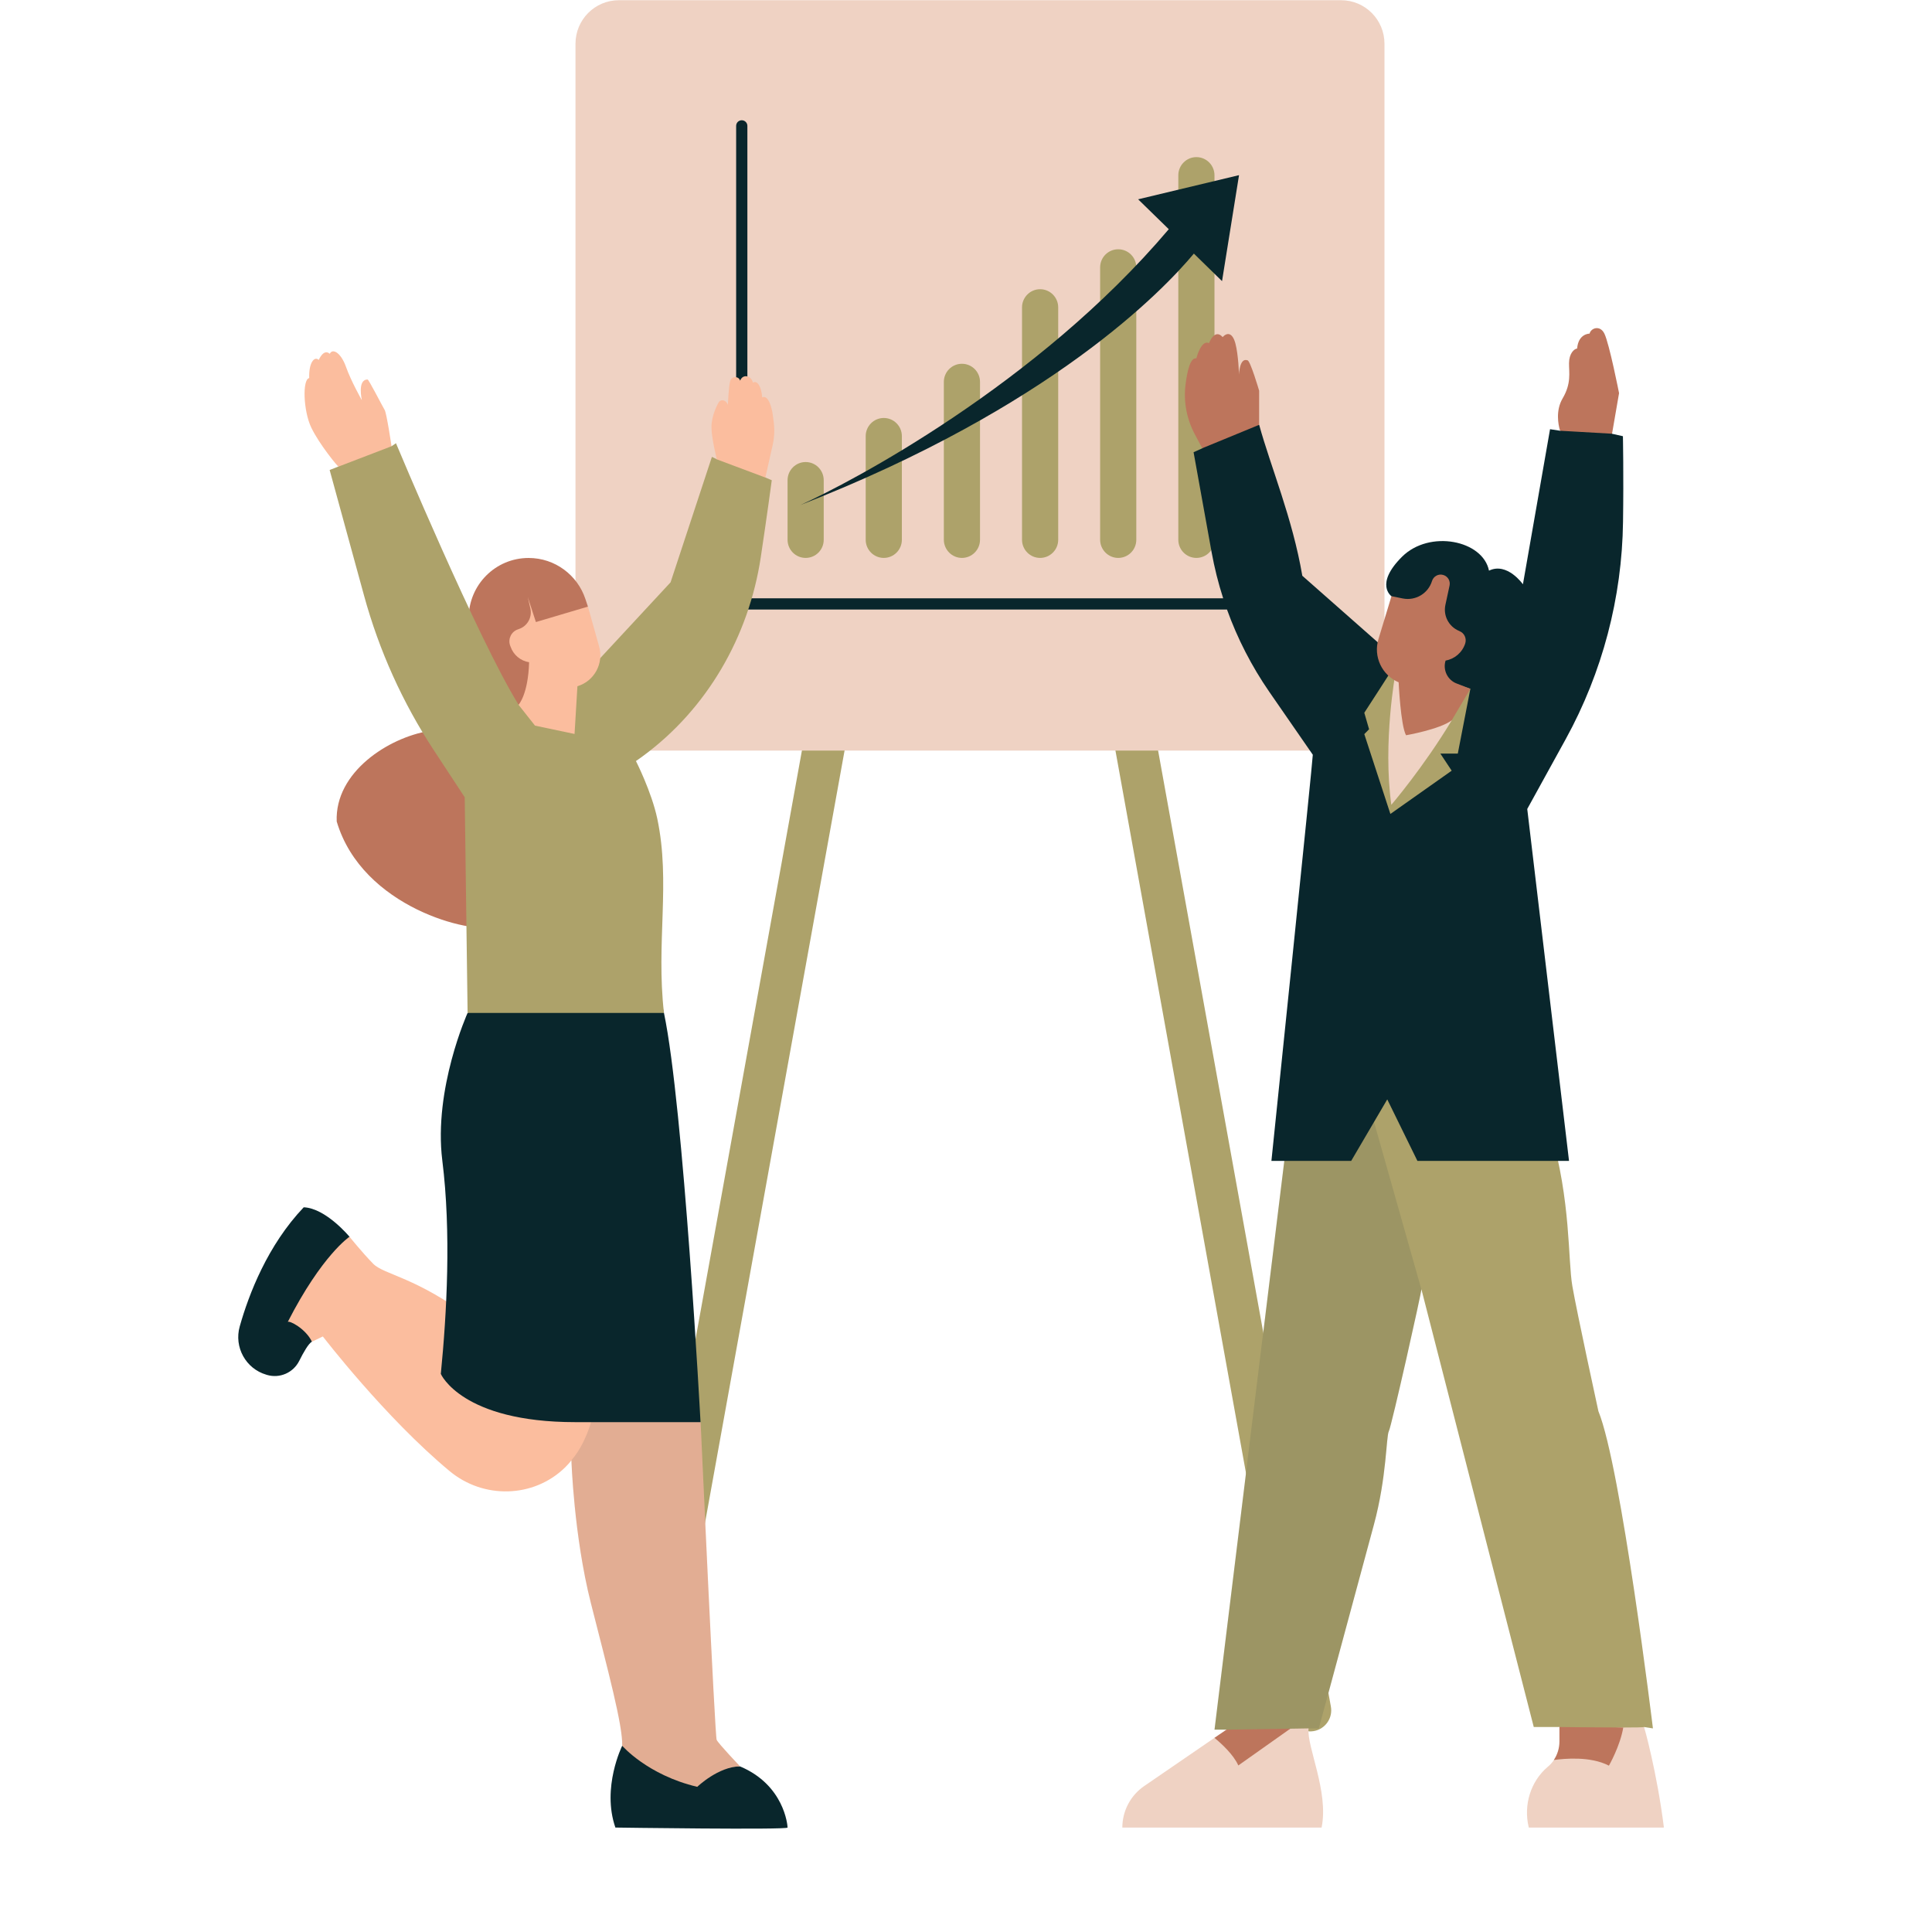
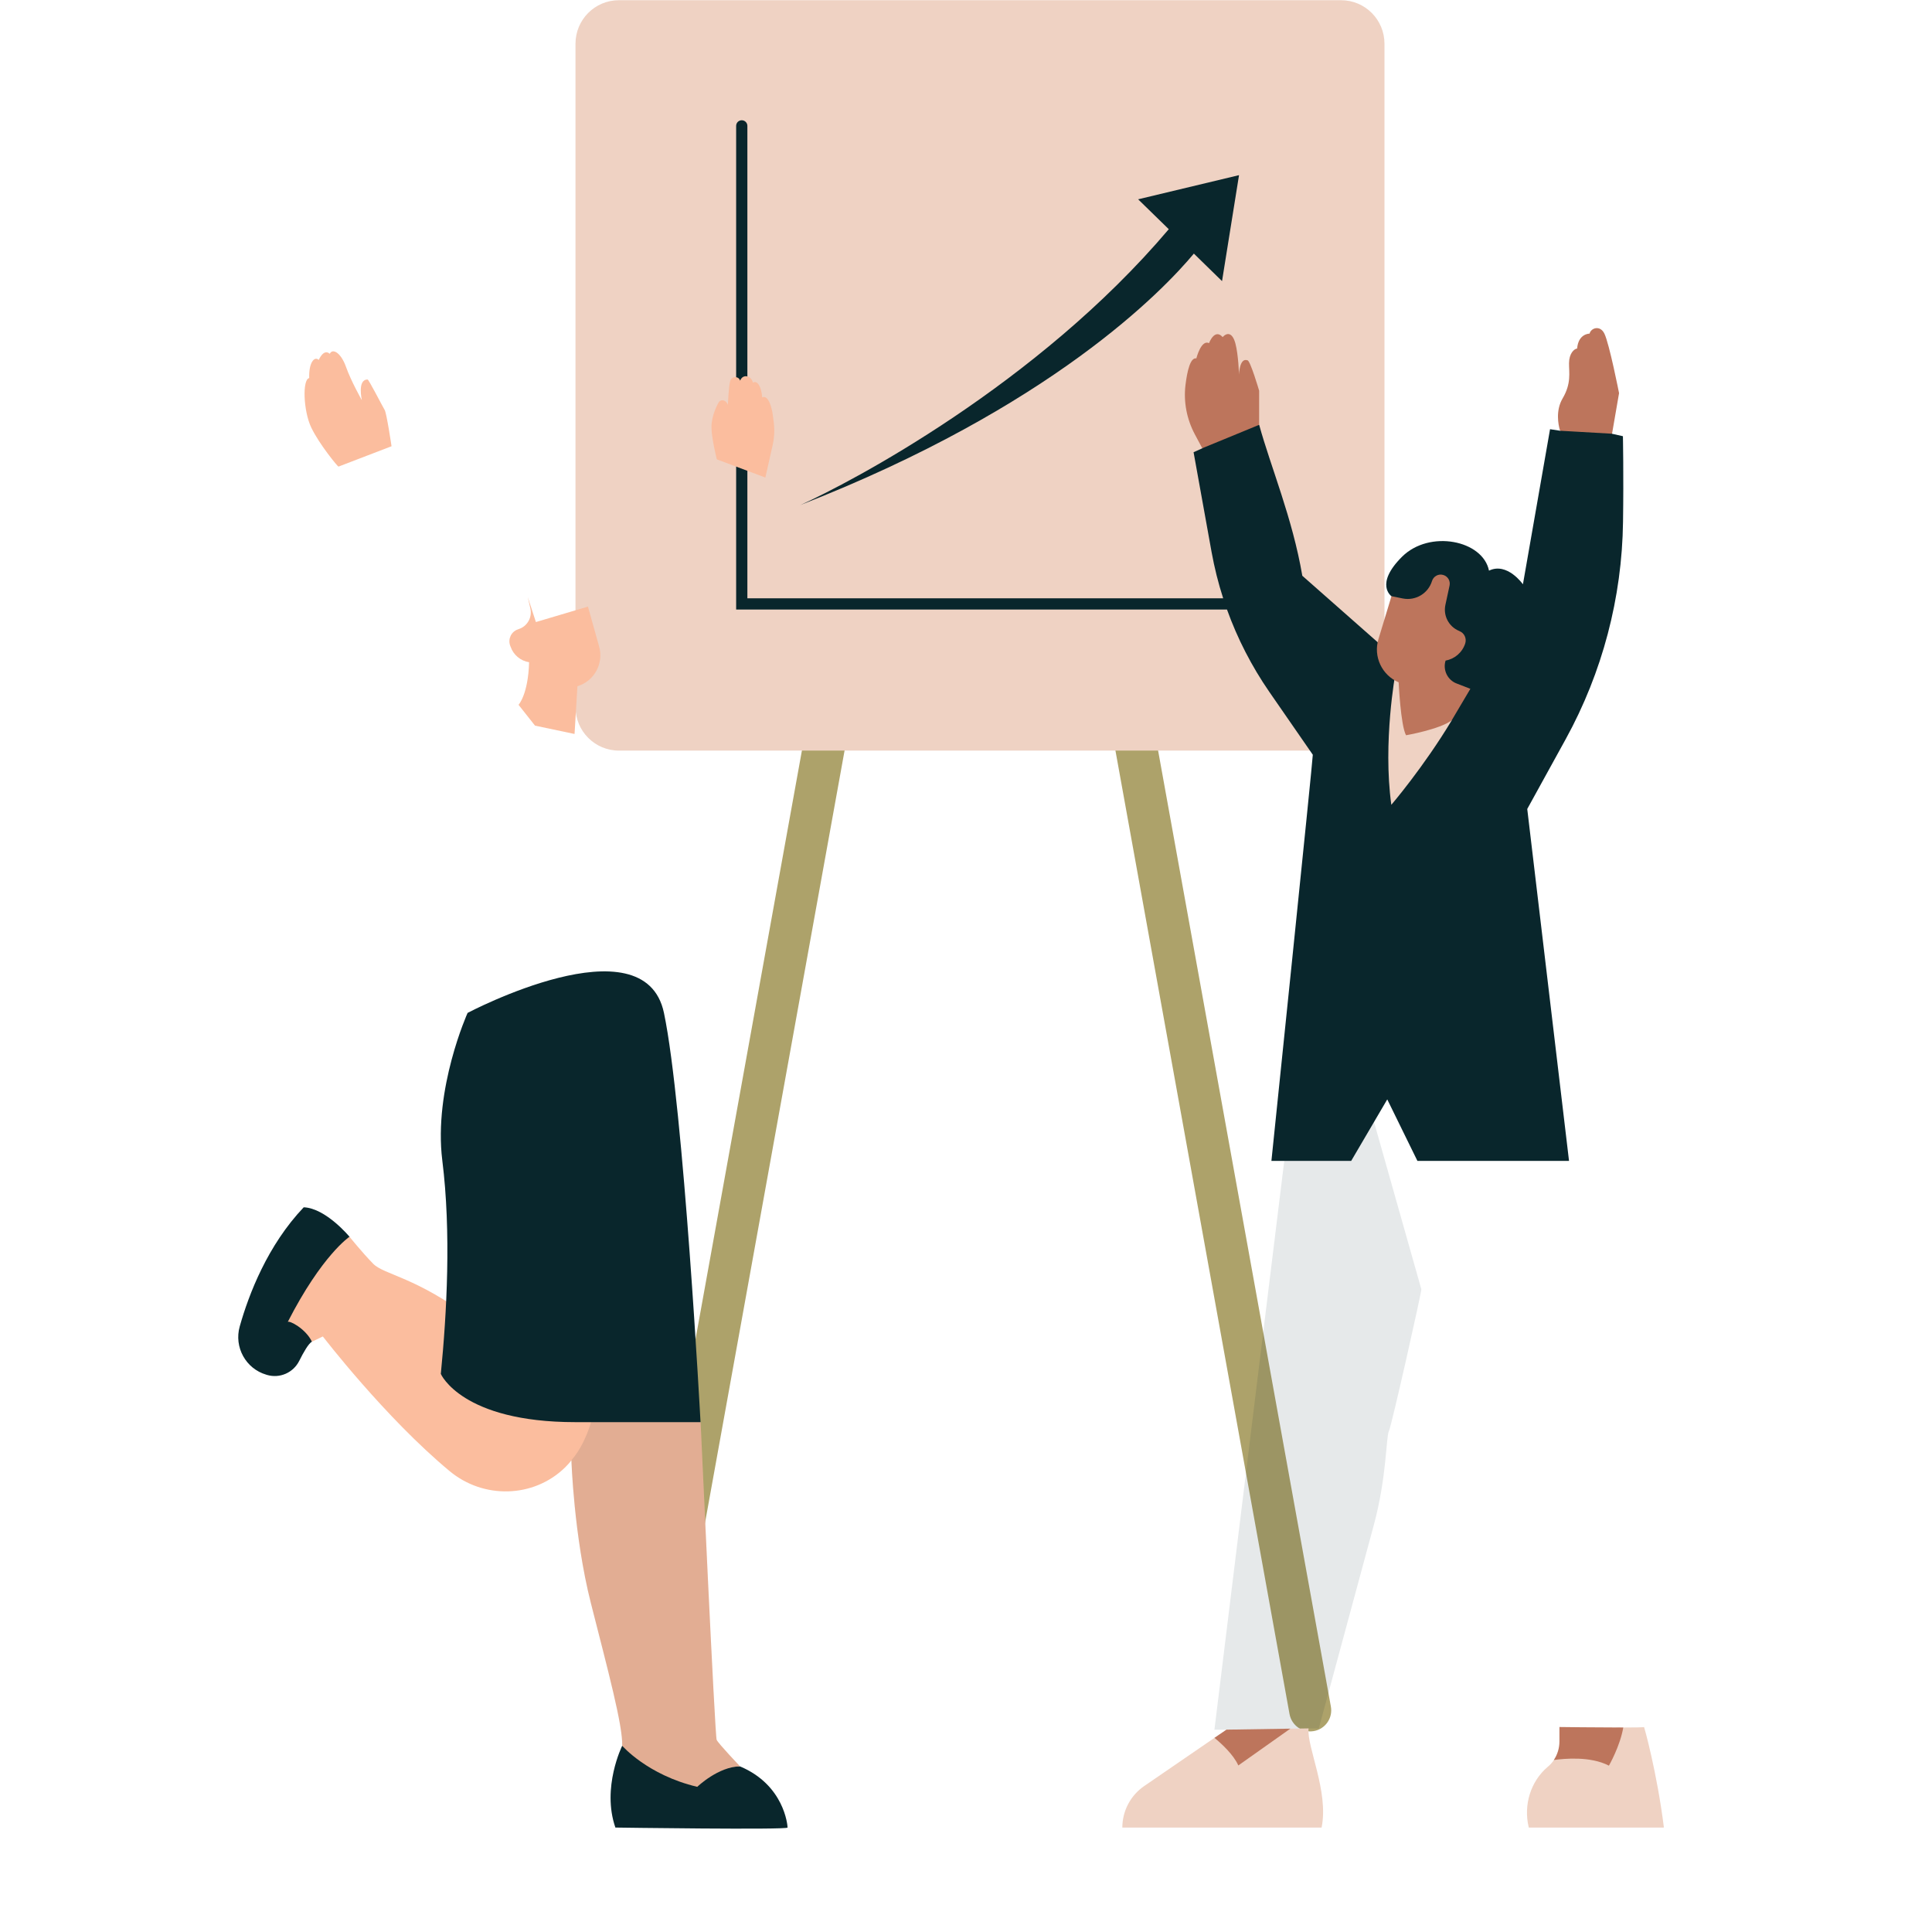
<svg xmlns="http://www.w3.org/2000/svg" width="192" zoomAndPan="magnify" viewBox="0 0 144 151.92" height="192" preserveAspectRatio="xMidYMid meet">
  <defs>
    <clipPath id="389d956feb">
      <path d="M 14.43 94 L 58 94 L 58 143.926 L 14.43 143.926 Z M 14.43 94 " />
    </clipPath>
    <clipPath id="0c9651f026">
-       <path d="M 57 12 L 126.871 12 L 126.871 140 L 57 140 Z M 57 12 " />
-     </clipPath>
+       </clipPath>
    <clipPath id="da6d8cd99c">
      <path d="M 84 52 L 126.871 52 L 126.871 143.926 L 84 143.926 Z M 84 52 " />
    </clipPath>
  </defs>
  <g id="af965f8523">
    <path style=" stroke:none;fill-rule:nonzero;fill:#ada26a;fill-opacity:1;" d="M 46.875 136.125 C 45.961 135.977 45.344 135.105 45.512 134.191 L 59.551 56.508 L 62.812 57.027 L 48.762 134.785 C 48.598 135.672 47.762 136.266 46.875 136.125 Z M 99.328 136.125 C 100.242 135.977 100.859 135.105 100.691 134.191 L 86.652 56.508 L 83.391 57.027 L 97.441 134.785 C 97.605 135.672 98.441 136.266 99.328 136.125 Z M 99.328 136.125 " />
    <path style=" stroke:none;fill-rule:nonzero;fill:#efd2c3;fill-opacity:1;" d="M 101.492 59.023 L 44.707 59.023 C 42.82 59.023 41.293 57.488 41.293 55.598 L 41.293 3.441 C 41.293 1.547 42.82 0.016 44.707 0.016 L 101.492 0.016 C 103.379 0.016 104.906 1.547 104.906 3.441 L 104.906 55.594 C 104.91 57.488 103.379 59.023 101.492 59.023 Z M 101.492 59.023 " />
-     <path style=" stroke:none;fill-rule:nonzero;fill:#bd755c;fill-opacity:1;" d="M 42.27 47.699 C 42.27 47.699 38.59 57.484 37.777 58.645 C 36.965 59.805 36.426 72.246 34.82 72.855 C 33.215 73.461 24.535 71.414 22.516 64.594 C 22.363 60.703 26.602 58 29.781 57.48 C 32.961 56.961 32.582 49.066 32.582 49.066 L 32.965 49.391 C 32.922 49.133 32.895 48.867 32.895 48.598 C 32.895 45.988 35.004 43.875 37.605 43.875 C 39.688 43.875 41.453 45.227 42.074 47.109 Z M 42.27 47.699 " />
    <g clip-rule="nonzero" clip-path="url(#389d956feb)">
      <path style=" stroke:none;fill-rule:nonzero;fill:#09262c;fill-opacity:1;" d="M 57.969 143.707 C 57.969 143.902 44.43 143.707 44.43 143.707 C 43.336 140.559 44.965 137.277 44.965 137.277 L 54.238 138.902 C 57.699 140.359 57.969 143.516 57.969 143.707 Z M 23.523 97.25 C 23.523 97.25 21.664 95 19.922 94.934 C 17.082 97.922 15.609 101.758 14.891 104.301 C 14.43 105.93 15.367 107.629 16.984 108.098 C 17.004 108.105 17.023 108.109 17.043 108.117 C 18.039 108.406 19.098 107.945 19.566 107.016 C 19.91 106.328 20.301 105.648 20.562 105.504 Z M 23.523 97.25 " />
    </g>
    <path style=" stroke:none;fill-rule:nonzero;fill:#fbbd9e;fill-opacity:1;" d="M 23.523 97.25 C 23.523 97.25 24.535 98.508 25.387 99.375 C 26.234 100.242 28.77 100.406 33.168 103.734 L 51.129 111.828 C 51.129 111.828 52.254 136.512 52.395 136.812 C 52.535 137.113 54.238 138.898 54.238 138.898 C 52.523 138.906 50.867 140.504 50.867 140.504 C 46.945 139.574 44.965 137.273 44.965 137.273 C 45.027 135.727 43.844 131.332 42.5 126.043 C 41.16 120.754 40.973 114.824 40.973 114.824 C 40.832 115.02 40.656 115.211 40.461 115.402 C 37.98 117.809 34.051 117.887 31.398 115.68 C 26.336 111.48 21.426 105.09 21.426 105.09 L 20.57 105.504 C 20.07 104.461 18.75 103.793 18.664 103.957 C 21.359 98.684 23.523 97.25 23.523 97.25 Z M 23.523 97.25 " />
    <g clip-rule="nonzero" clip-path="url(#0c9651f026)">
      <path style=" stroke:none;fill-rule:nonzero;fill:#ada26a;fill-opacity:1;" d="M 57.969 42.445 L 57.969 37.762 C 57.969 36.973 58.605 36.332 59.391 36.332 C 60.18 36.332 60.812 36.973 60.812 37.762 L 60.812 42.445 C 60.812 43.23 60.18 43.871 59.391 43.871 C 58.605 43.871 57.969 43.23 57.969 42.445 Z M 65.535 43.871 C 66.32 43.871 66.957 43.23 66.957 42.445 L 66.957 34.293 C 66.957 33.508 66.32 32.867 65.535 32.867 C 64.75 32.867 64.113 33.508 64.113 34.293 L 64.113 42.445 C 64.113 43.23 64.75 43.871 65.535 43.871 Z M 71.68 43.871 C 72.465 43.871 73.102 43.23 73.102 42.445 L 73.102 30.031 C 73.102 29.242 72.465 28.605 71.68 28.605 C 70.895 28.605 70.258 29.242 70.258 30.031 L 70.258 42.445 C 70.262 43.23 70.898 43.871 71.68 43.871 Z M 77.828 43.871 C 78.613 43.871 79.25 43.23 79.25 42.445 L 79.25 24.168 C 79.25 23.383 78.613 22.742 77.828 22.742 C 77.043 22.742 76.406 23.383 76.406 24.168 L 76.406 42.445 C 76.406 43.23 77.043 43.871 77.828 43.871 Z M 83.969 43.871 C 84.758 43.871 85.391 43.23 85.391 42.445 L 85.391 21.027 C 85.391 20.238 84.758 19.602 83.969 19.602 C 83.184 19.602 82.547 20.238 82.547 21.027 L 82.547 42.445 C 82.551 43.23 83.188 43.871 83.969 43.871 Z M 88.695 13.785 L 88.695 42.445 C 88.695 43.23 89.332 43.871 90.117 43.871 C 90.902 43.871 91.539 43.23 91.539 42.445 L 91.539 13.785 C 91.539 12.996 90.902 12.355 90.117 12.355 C 89.332 12.355 88.695 12.996 88.695 13.785 Z M 96.035 139.367 C 96.016 139.512 98.938 135.91 98.938 135.91 L 99.746 135.91 C 99.746 135.91 103.07 123.629 104.078 119.879 C 105.09 116.133 105.035 112.945 105.25 112.539 C 105.465 112.133 107.848 101.516 107.809 101.375 C 107.773 101.234 116.645 135.801 116.645 135.801 L 118.672 135.801 C 118.672 135.801 124.117 138.914 124.23 139.148 C 124.344 139.379 125.312 135.801 125.312 135.801 L 126.016 135.91 C 126.016 135.91 123.512 115.324 121.727 110.965 C 121.727 110.965 120.031 103.172 119.68 101.133 C 119.324 99.09 119.574 94.418 117.961 88.949 C 117.961 88.949 113.926 86.266 109.785 82.723 C 105.645 79.18 97.5 87.484 97.461 87.77 C 97.426 88.055 91.543 136.008 91.543 136.008 L 92.484 136.008 C 92.48 136.008 96.051 139.219 96.035 139.367 Z M 96.035 139.367 " />
    </g>
    <path style=" stroke:none;fill-rule:nonzero;fill:#09262c;fill-opacity:0.1;" d="M 103.324 85.535 L 107.805 101.379 C 107.844 101.52 105.461 112.137 105.25 112.543 C 105.035 112.949 105.086 116.137 104.078 119.883 C 103.066 123.629 99.742 135.914 99.742 135.914 L 98.938 135.914 C 98.938 135.914 98.207 136.809 97.48 137.688 C 96.367 137.676 95.199 137.594 94.031 137.418 C 93.227 136.676 92.48 136.012 92.48 136.012 L 91.535 136.012 C 91.535 136.012 97.418 88.059 97.457 87.773 C 97.473 87.629 99.547 85.453 102.125 83.781 C 102.879 84.695 103.324 85.535 103.324 85.535 Z M 44.961 137.277 C 44.961 137.277 46.945 139.574 50.867 140.508 C 50.867 140.508 52.52 138.91 54.234 138.902 C 54.234 138.902 52.531 137.113 52.391 136.816 C 52.25 136.512 51.125 111.828 51.125 111.828 L 44.07 108.648 C 43.285 109.797 42.816 110.605 42.816 110.605 C 42.816 110.605 42.406 113.184 40.969 114.828 C 40.969 114.828 41.16 120.754 42.496 126.047 C 43.84 131.336 45.027 135.727 44.961 137.277 Z M 44.961 137.277 " />
    <path style=" stroke:none;fill-rule:nonzero;fill:#09262c;fill-opacity:1;" d="M 48.25 79.652 C 49.797 87.004 51.125 111.828 51.125 111.828 C 51.125 111.828 45.031 111.828 41.281 111.828 C 32.332 111.828 30.703 108.035 30.703 108.035 C 31.172 103.281 31.527 96.902 30.82 91.254 C 30.117 85.609 32.809 79.648 32.809 79.648 C 32.809 79.648 46.707 72.297 48.25 79.652 Z M 123.664 41.031 C 123.719 37.344 123.656 34.301 123.656 34.301 L 122.801 34.109 L 122.23 32.66 L 118.715 33.871 L 117.926 33.75 L 115.793 45.945 C 115.793 45.945 114.559 44.18 113.125 44.871 C 112.645 42.48 108.449 41.629 106.285 43.781 C 104.109 45.949 105.457 46.883 105.457 46.883 L 106.984 49.867 C 105.68 50.441 104.754 50.84 104.738 50.824 C 104.68 50.773 98.445 45.273 98.445 45.273 C 97.676 40.746 95.953 36.691 95.055 33.41 L 92.688 32.129 L 90.586 35.25 L 89.895 35.559 L 91.309 43.398 C 91.535 44.637 91.836 45.855 92.223 47.047 L 54.809 47.047 L 54.809 9.898 C 54.809 9.652 54.609 9.457 54.367 9.457 C 54.121 9.457 53.926 9.652 53.926 9.898 L 53.926 47.93 L 92.523 47.93 C 93.344 50.215 94.461 52.387 95.844 54.395 L 99.27 59.348 C 99.293 59.598 96.016 91.285 96.016 91.285 L 102.289 91.285 L 105.125 86.449 L 107.496 91.285 L 119.418 91.285 L 116.133 63.613 L 119.164 58.109 C 122.039 52.875 123.586 47.008 123.664 41.031 Z M 89.918 19.941 L 92.133 22.105 L 93.469 13.773 L 85.535 15.672 L 87.945 18.023 C 77.594 30.246 62.902 37.945 58.969 39.715 C 78.707 32.02 87.492 22.852 89.918 19.941 Z M 89.918 19.941 " />
-     <path style=" stroke:none;fill-rule:nonzero;fill:#ada26a;fill-opacity:1;" d="M 110.672 59.258 L 109.301 59.258 L 110.191 60.602 L 105.371 64.004 L 103.32 57.727 L 103.695 57.344 L 103.32 56.047 C 103.32 56.047 105.691 52.398 105.773 52.223 L 111.66 54.164 Z M 55.016 34.852 L 52.406 36.113 L 52.02 35.926 L 48.77 45.789 L 42.852 52.168 L 41 52.668 L 36.816 55.414 C 33.605 50.23 27.176 34.852 27.176 34.852 L 26.828 35.09 L 24.492 33.352 L 22.652 36.684 L 21.961 36.957 L 24.664 46.824 C 25.848 51.152 27.703 55.266 30.168 59.016 L 32.582 62.691 L 32.809 79.652 L 48.25 79.652 C 47.617 74.113 48.781 69.387 47.727 64.387 C 47.281 62.27 46.047 59.844 46.047 59.844 C 46.219 59.727 46.391 59.602 46.559 59.48 C 51.641 55.754 54.922 50.055 55.863 43.812 C 56.336 40.676 56.727 37.762 56.727 37.762 L 56.219 37.547 Z M 55.016 34.852 " />
    <g clip-rule="nonzero" clip-path="url(#da6d8cd99c)">
      <path style=" stroke:none;fill-rule:nonzero;fill:#efd2c3;fill-opacity:1;" d="M 110.195 56.645 C 107.961 60.355 105.445 63.285 105.445 63.285 C 104.762 58.355 105.773 52.91 105.773 52.91 Z M 93.07 137.141 L 91.535 136.656 L 86.016 140.441 C 84.941 141.176 84.293 142.402 84.293 143.707 L 99.961 143.707 C 100.543 140.879 98.781 137.34 98.938 135.91 L 97.504 135.934 Z M 125.312 135.801 C 125.312 135.828 124.621 135.84 123.688 135.84 C 121.719 135.84 119.711 136.98 119.711 136.98 L 118.93 137.32 C 118.93 137.844 118.516 137.969 118.23 138.395 C 118.105 138.582 117.953 138.754 117.781 138.902 C 117.77 138.91 117.758 138.922 117.746 138.93 C 116.387 140.086 115.832 141.934 116.246 143.672 L 116.254 143.707 L 126.879 143.707 C 126.336 139.359 125.312 135.711 125.312 135.801 Z M 125.312 135.801 " />
    </g>
    <path style=" stroke:none;fill-rule:nonzero;fill:#bd755c;fill-opacity:1;" d="M 91.535 136.652 L 92.48 136.008 L 97.504 135.93 L 93.414 138.824 C 93.031 137.969 92.098 137.113 91.535 136.652 Z M 122.555 138.84 C 122.555 138.84 123.43 137.32 123.684 135.84 C 121.715 135.84 118.664 135.801 118.664 135.801 L 118.664 136.934 C 118.664 137.461 118.508 137.965 118.223 138.395 C 119.055 138.285 121.094 138.082 122.555 138.84 Z M 110.777 49.613 C 109.969 49.281 109.508 48.414 109.699 47.555 L 110.023 46.051 C 110.105 45.684 109.891 45.316 109.527 45.211 C 109.152 45.098 108.762 45.312 108.645 45.684 C 108.344 46.668 107.348 47.262 106.34 47.059 L 105.457 46.879 L 104.434 50.25 C 104.012 51.625 104.703 53.094 106.02 53.652 C 106.02 53.652 106.176 57.039 106.602 57.816 C 106.602 57.816 109.246 57.355 110.191 56.645 L 111.66 54.164 L 110.613 53.758 C 109.875 53.496 109.477 52.691 109.711 51.945 C 110.406 51.82 111.016 51.328 111.254 50.602 C 111.383 50.207 111.188 49.781 110.809 49.629 Z M 122.199 26.234 C 121.859 25.535 121.133 25.793 121.035 26.234 C 121.035 26.234 120.152 26.219 120.055 27.406 C 119.809 27.434 119.422 27.805 119.418 28.555 C 119.41 29.305 119.613 30.141 118.914 31.328 C 118.344 32.293 118.586 33.41 118.684 33.762 C 118.707 33.844 118.719 33.883 118.715 33.871 L 122.801 34.105 L 123.352 30.914 C 123.352 30.914 122.59 27.035 122.199 26.234 Z M 95.051 33.406 L 95.051 30.723 C 95.051 30.723 94.34 28.301 94.129 28.332 C 93.5 28.105 93.469 29.453 93.469 29.453 C 93.469 29.453 93.422 27.914 93.188 27.023 C 92.953 26.133 92.531 26.129 92.18 26.504 C 91.547 25.793 91.109 26.984 91.109 26.984 C 90.492 26.672 90.113 28.18 90.113 28.18 C 89.641 28.094 89.391 29.18 89.258 30.281 C 89.098 31.613 89.363 32.965 89.992 34.148 L 90.578 35.246 Z M 95.051 33.406 " />
    <path style=" stroke:none;fill-rule:nonzero;fill:#fbbd9e;fill-opacity:1;" d="M 37.645 52.074 C 36.984 51.969 36.41 51.508 36.184 50.84 L 36.148 50.746 C 35.973 50.227 36.25 49.66 36.773 49.488 L 36.832 49.465 C 37.508 49.246 37.898 48.547 37.746 47.852 L 37.539 46.949 L 38.18 48.914 L 42.273 47.699 L 43.152 50.84 C 43.527 52.172 42.77 53.562 41.445 53.961 L 41.219 57.715 L 38.109 57.059 L 36.816 55.422 C 36.816 55.414 37.57 54.625 37.645 52.074 Z M 56.223 37.551 L 56.797 35 C 56.926 34.422 56.957 33.824 56.887 33.234 C 56.848 32.934 56.809 32.617 56.773 32.402 C 56.461 30.883 55.98 31.258 55.98 31.258 C 55.898 30.359 55.586 29.895 55.246 30.086 C 55.133 29.574 54.469 29.344 54.238 29.934 C 54.137 29.57 53.598 29.555 53.465 29.934 C 53.336 30.312 53.277 31.836 53.277 31.836 C 53.125 31.422 52.73 31.395 52.586 31.594 C 52.441 31.793 51.984 32.711 51.984 33.578 C 51.984 34.445 52.406 36.121 52.406 36.121 Z M 26.828 35.09 C 26.828 35.09 26.441 32.473 26.285 32.23 C 26.129 31.984 24.992 29.75 24.941 29.844 C 24.117 29.836 24.496 31.473 24.496 31.473 C 24.496 31.473 23.645 29.977 23.242 28.836 C 22.836 27.699 22.176 27.375 21.973 27.82 C 21.484 27.383 21.105 28.301 21.105 28.301 C 20.758 27.98 20.312 28.523 20.355 29.73 C 19.805 29.816 19.887 32.312 20.516 33.621 C 21.141 34.93 22.605 36.703 22.656 36.691 Z M 26.828 35.09 " />
  </g>
</svg>